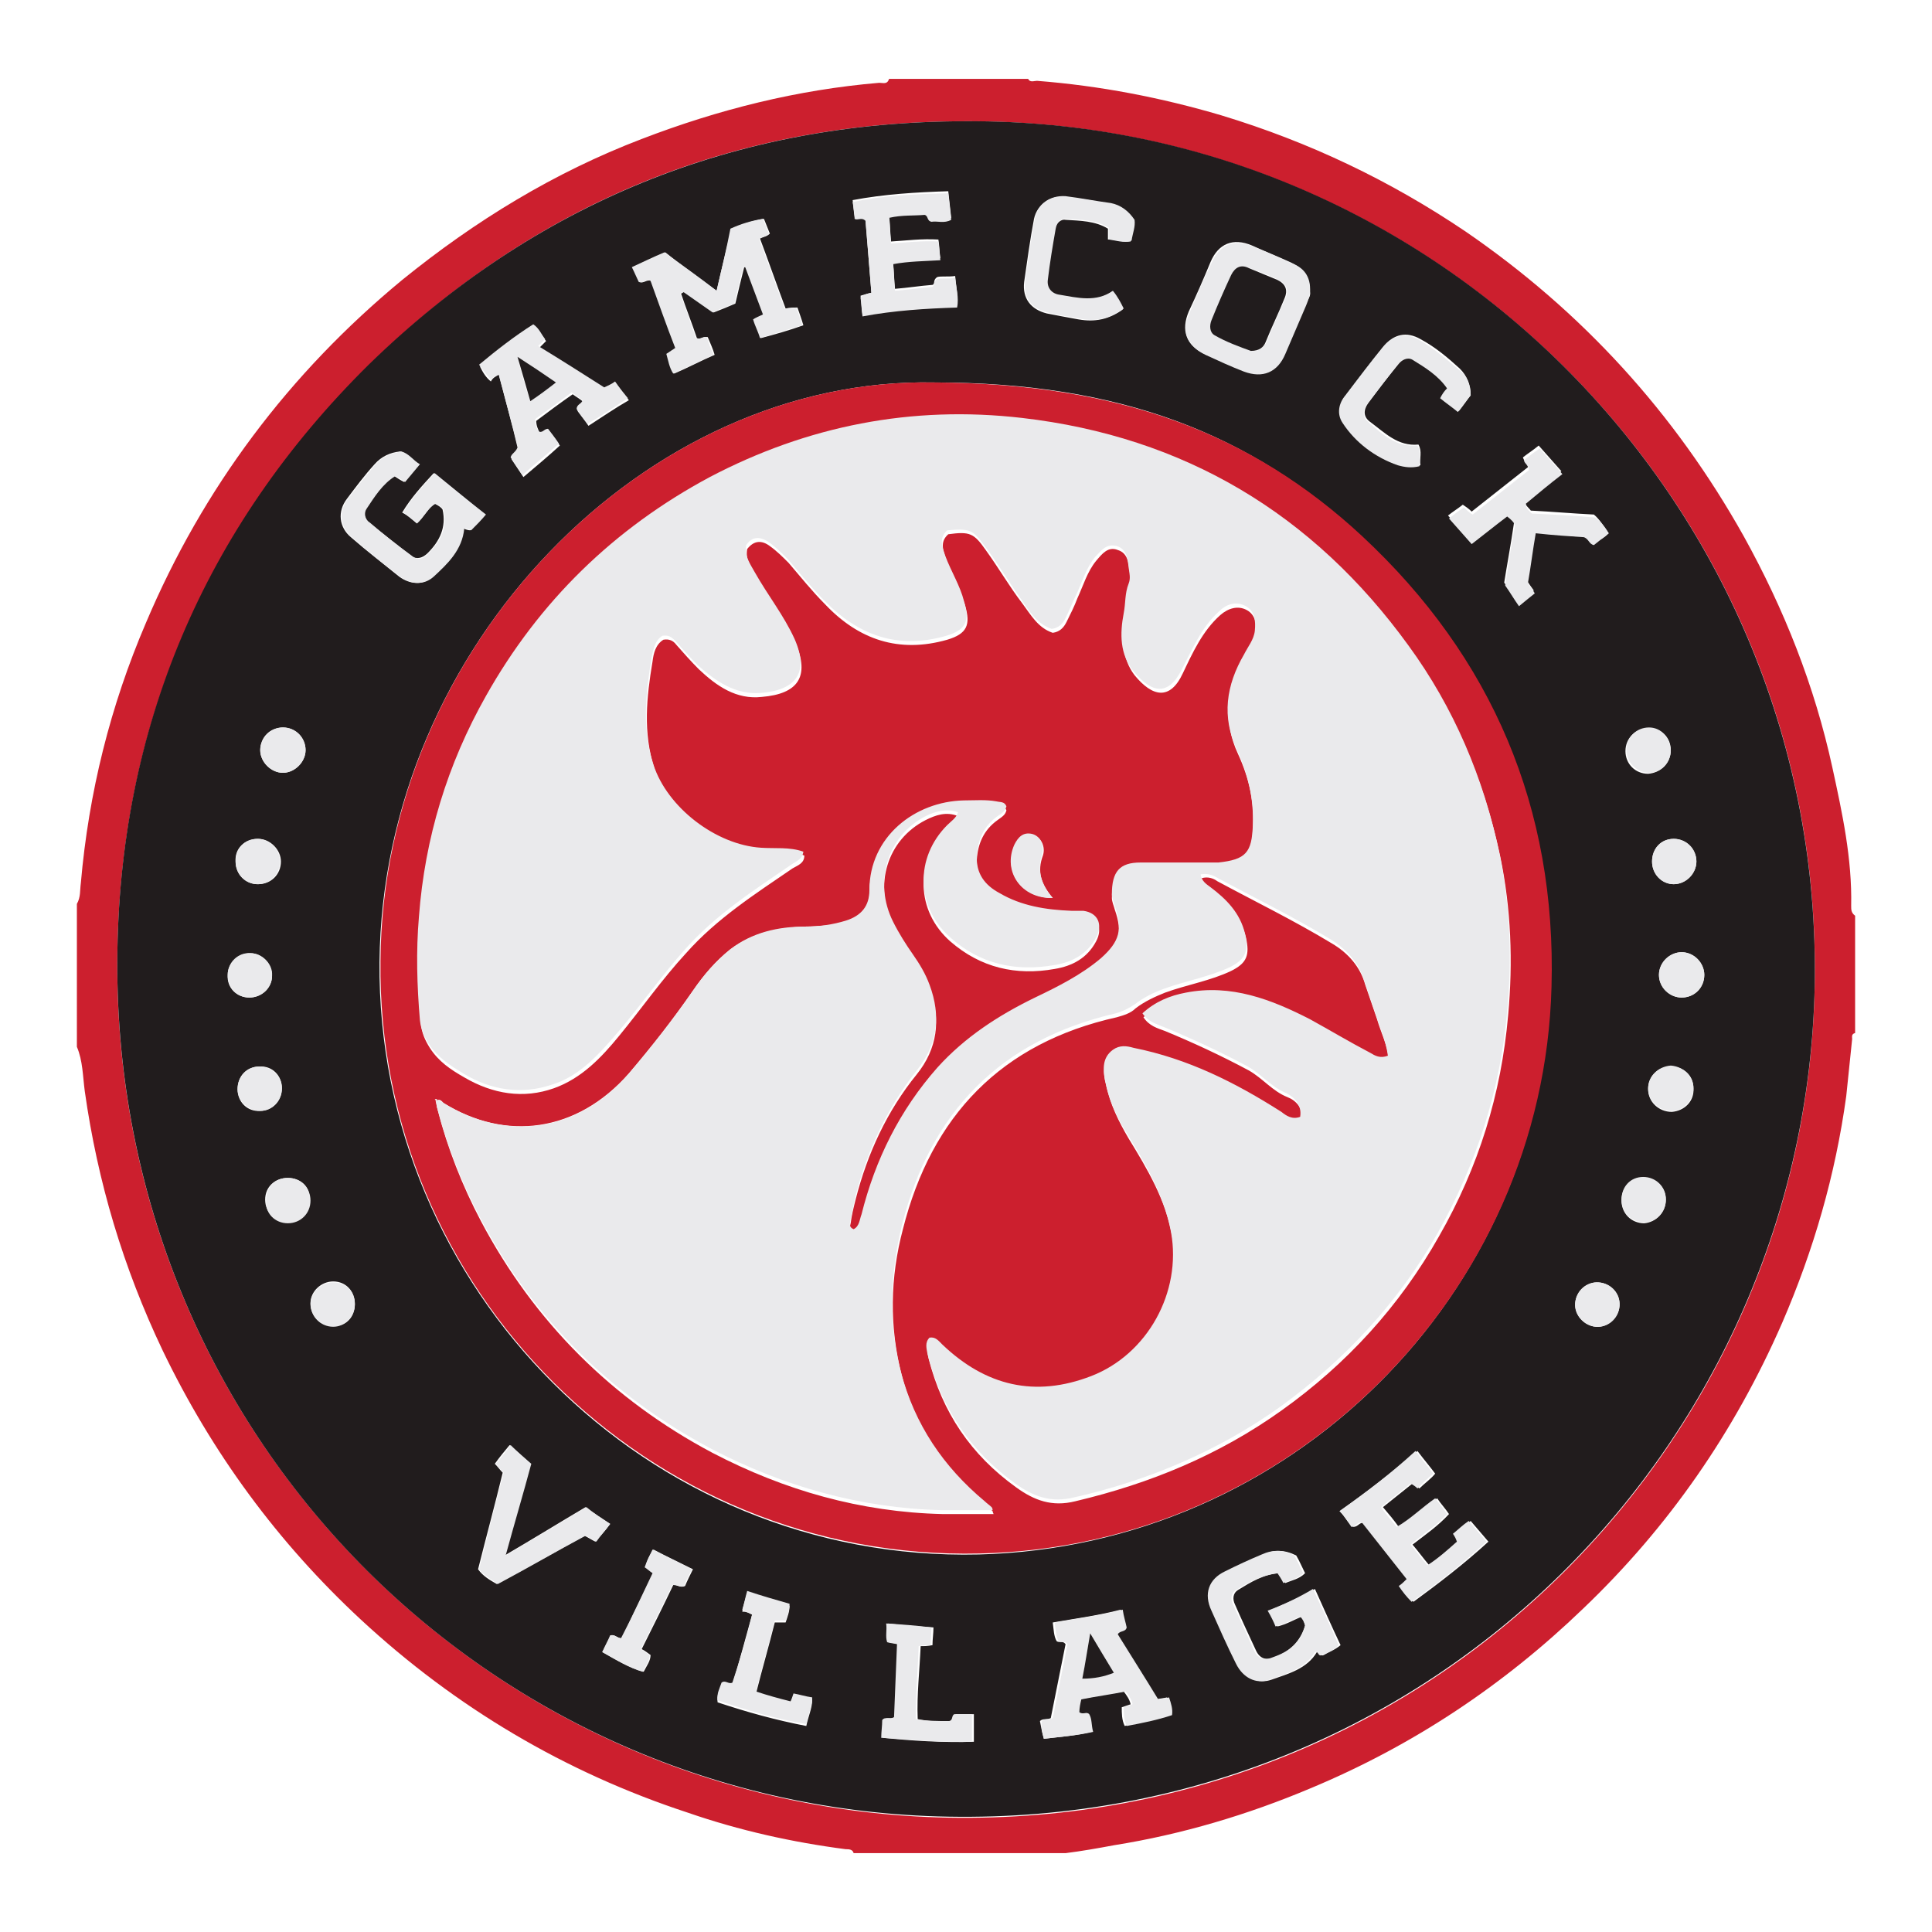
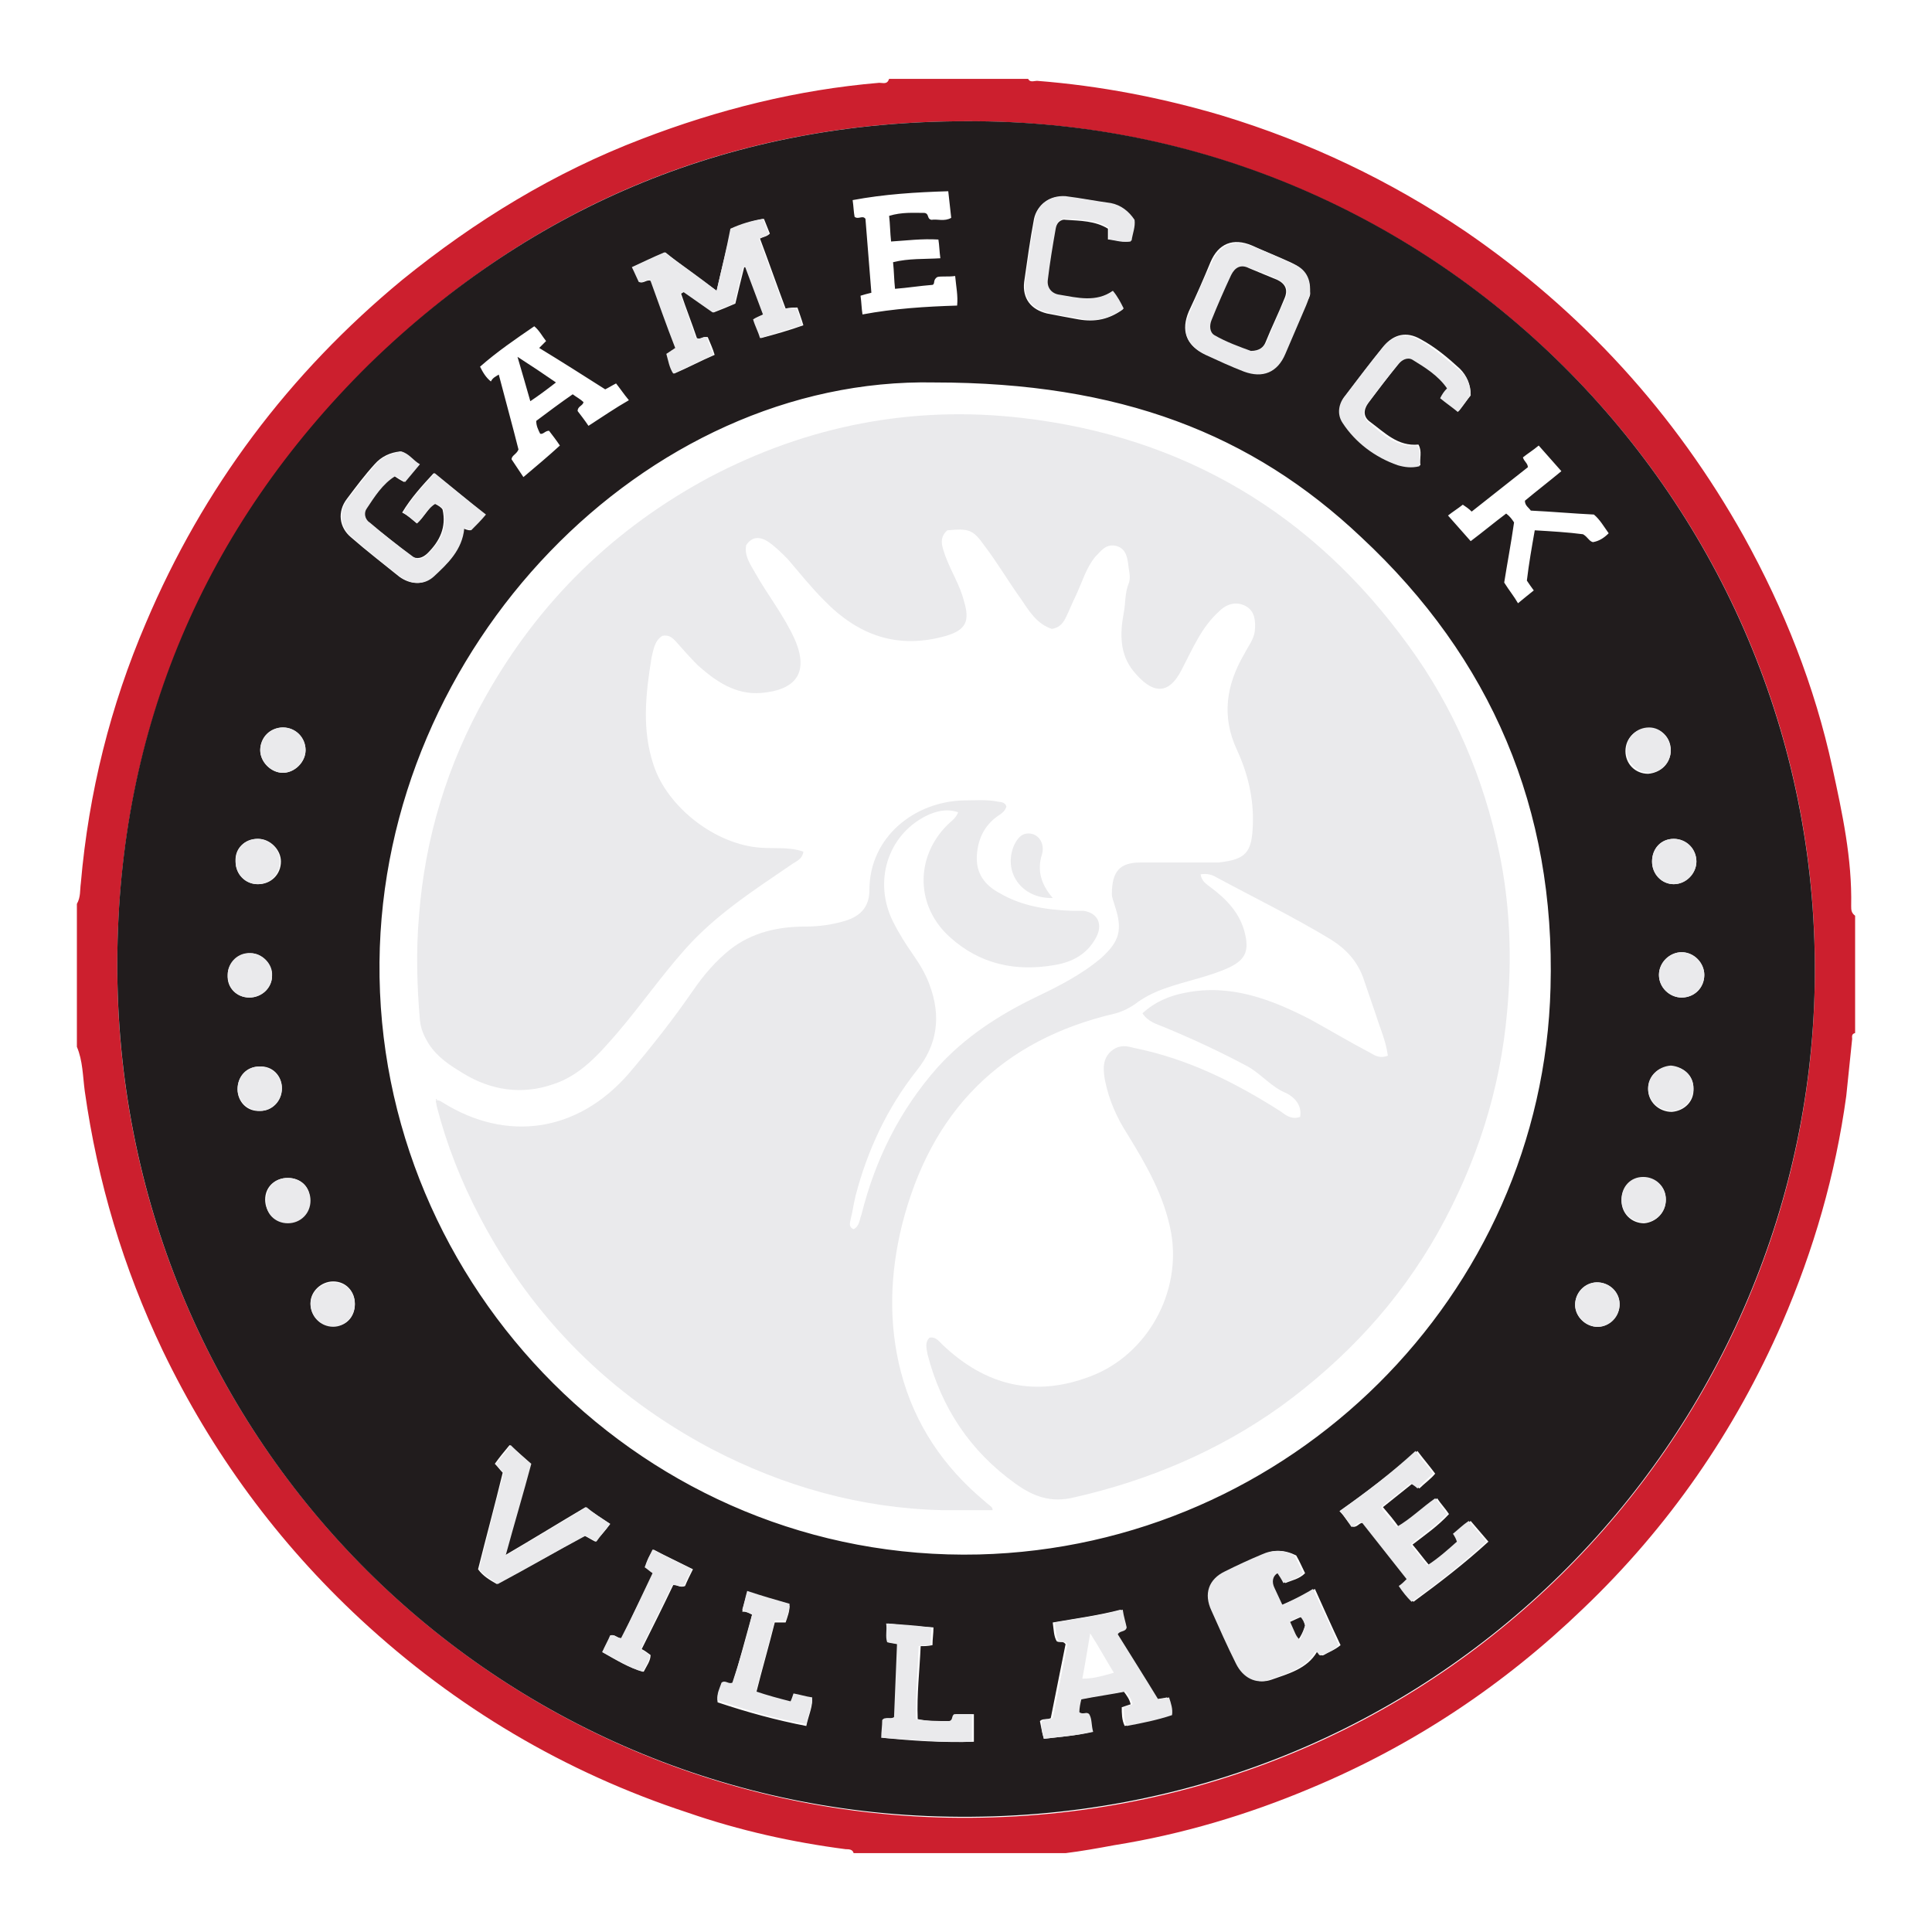
<svg xmlns="http://www.w3.org/2000/svg" version="1.1" id="Layer_1" x="0px" y="0px" viewBox="0 0 196 196" style="enable-background:new 0 0 196 196;" xml:space="preserve">
  <style type="text/css"> .st0{fill:#12284C;} .st1{fill:#FFFFFF;} .st2{fill:#6D9AC1;} .st3{fill:#393939;stroke:#42B6A5;stroke-width:3;stroke-miterlimit:10;} .st4{fill:#5E4E5D;} .st5{fill:#22333B;} .st6{fill:#5DB8B4;} .st7{fill:#A10C11;} .st8{fill:#4C6663;} .st9{fill:#3E4955;} .st10{fill:#C7472E;} .st11{fill:#80181A;} .st12{fill:#0D8387;} .st13{fill:#242D30;} .st14{fill:#2F3D4C;} .st15{fill:#678B93;} .st16{fill:#9E1E24;} .st17{fill:#1E325C;} .st18{fill:#323641;} .st19{fill:#5B707C;} .st20{fill:#242364;} .st21{fill:#85914D;} .st22{fill:#DDE3DF;} .st23{fill:#366D71;} .st24{fill:#1D1621;} .st25{fill:#424C42;} .st26{fill:#56A0D3;} .st27{fill:#181E28;} .st28{fill:#14495A;} .st29{fill:#2B2B2B;} .st30{fill:#E4E2DD;} .st31{fill:#595A29;} .st32{fill:#C1242C;} .st33{fill:#201D1D;} .st34{fill:#1D202A;} .st35{fill:#73151F;} .st36{fill:#523490;} .st37{fill:#859F94;} .st38{fill:#283F57;} .st39{fill:#0A2240;} .st40{fill:#29ABE2;} .st41{fill:#DDCFB1;} .st42{fill:#B28256;} .st43{fill:#52C6BE;} .st44{fill:#4E635F;} .st45{fill:#87494E;} .st46{fill:#00467F;} .st47{fill:#231F20;} .st48{fill:#A3A510;} .st49{fill:#5F6B74;} .st50{fill:#F4A71F;} .st51{fill:#3B5163;} .st52{clip-path:url(#SVGID_00000060711407050031999480000017970108016276235444_);fill:#F4A71F;} .st53{fill:#808080;} .st54{fill:#80B441;} .st55{fill:#6D9AC0;} .st56{fill:#F8F6E8;} .st57{fill:#B6B3AB;} .st58{fill:#123B1C;} .st59{fill:#095754;} .st60{fill:none;} .st61{fill:#F3E8D5;} .st62{fill:#262D2D;} .st63{fill:#585C67;} .st64{fill:#87CED8;} .st65{fill:#892522;} .st66{fill:#901410;} .st67{fill:#7AADD3;} .st68{fill:#42B6A5;} .st69{fill:#394B42;} .st70{fill:#9D5B51;} .st71{fill:#76746F;} .st72{fill:#EC7C20;} .st73{fill:#80BC00;} .st74{fill:#871C22;} .st75{fill:#DCEEE1;} .st76{fill:#699A96;} .st77{fill:#164044;} .st78{fill:#251E20;} .st79{fill:#829E3D;} .st80{fill:#5EC1B1;} .st81{fill:#442462;} .st82{fill:#393939;} .st83{fill:#1A928D;} .st84{fill:#E0C628;} .st85{clip-path:url(#SVGID_00000131350524438688245540000017733407443954077831_);fill:#F4A71F;} .st86{fill:#D41E2E;} .st87{fill:#AD1F46;} .st88{fill:#1F8782;} .st89{fill:#CC1F2E;} .st90{fill:#211C1D;} .st91{fill:#EAEAEC;} .st92{fill:#739538;} .st93{fill:#1B151E;} .st94{fill-rule:evenodd;clip-rule:evenodd;fill:#FFFFFF;} .st95{fill:none;stroke:#FFFFFF;stroke-width:0.417;stroke-linecap:round;stroke-linejoin:round;stroke-miterlimit:10;} .st96{fill-rule:evenodd;clip-rule:evenodd;fill:#4D4946;} .st97{fill:#4D4946;} .st98{fill:none;stroke:#FFFFFF;stroke-width:1.667;stroke-miterlimit:10;} .st99{fill:none;stroke:#FFFFFF;stroke-width:1.667;stroke-linecap:round;stroke-linejoin:round;stroke-miterlimit:10;} .st100{fill:none;stroke:#FFFFFF;stroke-width:3.333;stroke-linecap:round;stroke-linejoin:round;stroke-miterlimit:10;} .st101{fill:#030303;} .st102{fill:#EFEFF0;} .st103{fill:#E42229;} .st104{fill:#242121;} .st105{fill:#FEFFFF;} .st106{fill:#EB9F37;} .st107{fill:#E9CA00;} .st108{fill:#EBEBEC;} .st109{fill:#242021;} </style>
  <g id="Gamecock_Village_00000045597810468184107130000006876957204028150432_">
    <g>
      <g>
        <path class="st89" d="M98,12.3c-23.6,0-44,8.4-60.6,24.8C20.7,53.7,12,74.1,11.9,97.6c-0.2,47.9,37.8,85.9,84.3,86.8 c49.4,0.9,87-38.4,87.9-84.3C185.1,51.6,145.9,12.1,98,12.3 M90.2,8h14.1c0.2,0.4,0.6,0.2,0.9,0.2c6.4,0.5,12.6,1.7,18.7,3.5 c8.9,2.7,17.1,6.6,24.8,11.8c11.8,8.1,21.2,18.4,28.2,30.9c4.1,7.4,7.2,15.2,9,23.5c1,4.6,2,9.2,1.9,14c0,0.4,0,0.7,0.4,1v11.9 c-0.4,0.1-0.3,0.4-0.3,0.6c-0.2,1.9-0.4,3.9-0.6,5.8c-1.1,8-3.3,15.6-6.5,23c-4.8,11-11.5,20.7-20.2,29 c-8.1,7.8-17.3,13.9-27.6,18.2c-6.4,2.7-13.1,4.7-20,5.8c-1.6,0.3-3.3,0.6-4.9,0.8H86.6c-0.1-0.4-0.5-0.4-0.8-0.4 c-5.4-0.7-10.8-1.9-16-3.7c-12.5-4.1-23.6-10.7-33.2-19.6c-8.4-7.8-15.1-16.9-20.1-27.3c-4-8.4-6.6-17.1-7.9-26.3 c-0.2-1.5-0.2-3.1-0.8-4.5V91.7c0.4-0.7,0.3-1.4,0.4-2.1c0.8-9.2,3-18,6.6-26.4c5.8-13.7,14.5-25.3,26-34.8 c7.4-6,15.4-10.9,24.3-14.3c7.8-3,15.8-5,24.1-5.7C89.6,8.4,90,8.6,90.2,8" />
        <path class="st90" d="M25.3,101.2c1.3,0,2.3-1,2.3-2.2c0-1.2-1-2.3-2.2-2.3c-1.2,0-2.3,1-2.3,2.2C23,100.2,24,101.2,25.3,101.2 M28.6,110.4c0-1.3-1-2.3-2.3-2.2c-1.3,0-2.2,1-2.2,2.3c0,1.3,1,2.3,2.3,2.2C27.6,112.7,28.6,111.7,28.6,110.4 M169.5,76.1 c0-1.3-1-2.3-2.3-2.2c-1.3,0-2.3,1-2.3,2.3c0,1.3,1,2.3,2.3,2.3C168.5,78.4,169.5,77.4,169.5,76.1 M169,121.7 c0-1.3-1-2.2-2.3-2.2c-1.3,0-2.2,1-2.2,2.3c0,1.3,1,2.3,2.3,2.3C168,124,169,123,169,121.7 M29.2,119.5c-1.3,0-2.3,0.9-2.3,2.2 c0,1.3,1,2.3,2.2,2.3c1.3,0,2.3-1,2.3-2.3C31.5,120.4,30.5,119.5,29.2,119.5 M167.6,87.4c0,1.3,1,2.3,2.2,2.3 c1.2,0,2.3-1.1,2.3-2.3c0-1.2-1-2.3-2.3-2.3C168.5,85.1,167.6,86.1,167.6,87.4 M23.9,87.4c0,1.3,1,2.3,2.3,2.3 c1.3,0,2.3-1,2.3-2.3c0-1.2-1.1-2.3-2.3-2.3C24.8,85.1,23.8,86.1,23.9,87.4 M159.8,132.2c-0.1,1.2,0.9,2.3,2.1,2.4 c1.2,0.1,2.3-0.9,2.4-2.1c0.1-1.3-0.9-2.3-2.1-2.4C161,130,159.9,130.9,159.8,132.2 M36,132.3c0-1.3-0.9-2.3-2.2-2.3 c-1.2,0-2.3,1-2.3,2.2c0,1.3,1,2.4,2.3,2.3C35.1,134.6,36,133.6,36,132.3 M170.6,101.2c1.3,0,2.3-1,2.3-2.3c0-1.2-1-2.3-2.3-2.3 c-1.2,0-2.3,1-2.3,2.3C168.3,100.2,169.4,101.2,170.6,101.2 M171.8,110.4c0-1.3-1-2.2-2.3-2.2c-1.3,0-2.3,1-2.3,2.3 c0,1.3,1.1,2.3,2.4,2.3C170.9,112.7,171.9,111.7,171.8,110.4 M28.7,78.4c1.2,0,2.3-1.1,2.3-2.3c0-1.2-1-2.3-2.3-2.3 c-1.3,0-2.3,1-2.3,2.3C26.4,77.3,27.5,78.4,28.7,78.4 M61.1,167.6c1.4,0.8,2.7,1.6,4.2,2c0.3-0.6,0.7-1.1,0.7-1.7 c-0.3-0.2-0.5-0.4-0.9-0.6c1.1-2.2,2.2-4.4,3.2-6.5c0.5,0,0.7,0.3,1.2,0.1c0.2-0.5,0.5-1.1,0.8-1.7c-1.4-0.7-2.7-1.3-4-2 c-0.4,0.6-0.7,1.1-0.8,1.8c0.3,0.2,0.6,0.4,0.8,0.6c-1.1,2.2-2.2,4.4-3.2,6.6c-0.5,0-0.7-0.4-1.1-0.3 C61.7,166.4,61.5,166.9,61.1,167.6 M98.8,176.7v-2.8H97c-0.3,0.1-0.1,0.5-0.5,0.7c-1.1,0-2.2,0.1-3.4-0.2c-0.1-2.5,0.2-5,0.3-7.4 c0.4,0,0.7,0,1.2-0.1c0-0.6,0.1-1.2,0.1-1.8c-1.6-0.1-3.1-0.2-4.6-0.4c0.1,0.7-0.1,1.3,0.1,1.9c0.3,0.1,0.6,0.1,1,0.2 c-0.1,2.5-0.2,5-0.3,7.4c-0.5,0.3-0.9-0.1-1.2,0.3c0,0.6-0.1,1.2-0.1,1.8C92.5,176.6,95.6,176.8,98.8,176.7 M76.3,163.8 c-0.7,2.5-1.3,4.8-2,7.1c-0.5,0.2-0.7-0.3-1.1,0c-0.2,0.5-0.5,1.1-0.4,1.8c3,1,5.9,1.8,9,2.4c0.2-1,0.6-1.8,0.6-2.7 c-0.7-0.1-1.3-0.3-1.9-0.4c-0.1,0.3-0.2,0.5-0.3,0.8c-1.2-0.2-2.3-0.5-3.5-1c0.6-2.4,1.3-4.8,1.9-7.2h1.1 c0.2-0.6,0.4-1.1,0.4-1.7c-1.4-0.4-2.8-0.9-4.3-1.3c-0.2,0.7-0.4,1.3-0.5,1.9C75.7,163.5,76,163.6,76.3,163.8 M61.9,154.6 c-0.9-0.6-1.7-1.1-2.5-1.7c-2.7,1.6-5.3,3.2-8.2,4.9c0.9-3.3,1.7-6.3,2.6-9.3c-0.7-0.7-1.4-1.3-2.1-1.9c-0.5,0.6-1,1.2-1.5,1.9 c0.3,0.3,0.5,0.6,0.8,0.9c-0.8,3.3-1.7,6.6-2.5,9.8c0.5,0.7,1.2,1.1,1.9,1.5c3-1.6,6-3.3,8.9-4.9c0.4,0.2,0.7,0.4,1.1,0.6 C60.9,155.8,61.4,155.3,61.9,154.6 M112.5,24.3c0.8,0,1.4,0.3,2.2,0.2c0.1-0.7,0.4-1.4,0.3-2.1c-0.5-0.9-1.3-1.5-2.4-1.7 c-1.5-0.3-3.1-0.6-4.6-0.7c-1.5-0.2-2.8,0.8-3.1,2.2c-0.4,2.1-0.7,4.3-1,6.4c-0.2,1.7,0.7,2.8,2.3,3.2c1,0.2,2.1,0.4,3.2,0.6 c1.7,0.3,3.1,0,4.5-1c-0.3-0.6-0.6-1.2-1.1-1.8c-1.7,1.2-3.6,0.7-5.4,0.4c-0.8-0.1-1.3-0.7-1.2-1.5c0.2-1.7,0.5-3.5,0.8-5.2 c0.1-0.6,0.6-1.1,1.1-1c1.5,0.1,3,0.1,4.3,0.9V24.3z M149.2,40.1c0-1.1-0.4-2-1.1-2.7c-1.2-1.1-2.5-2.2-4-3 c-1.4-0.8-2.7-0.5-3.7,0.7c-1.3,1.6-2.6,3.3-3.8,4.9c-0.7,0.9-0.9,1.9-0.3,2.8c1.4,2.1,3.3,3.5,5.6,4.3c0.7,0.2,1.4,0.3,2.2,0.1 c-0.1-0.7,0.2-1.4-0.2-2.1c-2.1,0.2-3.4-1.2-4.9-2.3c-0.7-0.5-0.7-1.2-0.2-1.9c1-1.3,2-2.7,3.1-4c0.4-0.5,0.9-0.8,1.5-0.5 c1.3,0.8,2.6,1.6,3.5,2.9c-0.2,0.4-0.4,0.7-0.7,1c0.6,0.5,1.2,0.9,1.8,1.4C148.4,41.2,148.8,40.6,149.2,40.1 M163.2,54.1 c-0.5-0.7-0.9-1.4-1.5-1.9c-2.1-0.1-4.3-0.3-6.4-0.4c-0.2-0.3-0.6-0.5-0.6-1c1.2-1,2.5-2,3.7-3c-0.8-0.9-1.5-1.7-2.3-2.6 c-0.6,0.5-1.1,0.8-1.6,1.2c0.1,0.4,0.5,0.6,0.5,1c-1.9,1.5-3.8,3-5.7,4.5c-0.3-0.3-0.6-0.5-0.9-0.7c-0.5,0.4-1,0.7-1.5,1.1 c0.8,0.9,1.5,1.7,2.3,2.6c1.2-0.9,2.4-1.9,3.6-2.8c0.4,0.3,0.6,0.6,0.8,0.9c-0.3,2.1-0.7,4.2-1,6.1c0.5,0.8,1,1.4,1.4,2.1 c0.6-0.5,1.1-0.9,1.6-1.3c-0.3-0.4-0.5-0.7-0.7-1c0.2-1.7,0.5-3.4,0.8-5.1c1.7,0.1,3.4,0.2,4.9,0.4c0.5,0.3,0.6,0.7,1,0.8 C162.2,54.9,162.7,54.6,163.2,54.1 M88.4,29.7c-0.4,0.1-0.8,0.2-1.1,0.3c0.1,0.7,0.1,1.3,0.2,1.9c3.2-0.6,6.4-0.8,9.6-0.9 c0.1-1-0.1-1.9-0.2-3c-0.7,0.1-1.4,0-1.8,0.1c-0.5,0.3-0.2,0.7-0.5,0.8c-1.3,0.1-2.5,0.3-3.8,0.4c-0.1-0.9-0.1-1.8-0.2-2.7 c1.6-0.4,3.2-0.3,4.8-0.4c-0.1-0.7-0.1-1.3-0.2-1.9c-1.7-0.1-3.2,0.1-4.8,0.2c-0.1-0.9-0.1-1.8-0.2-2.6c1.3-0.4,2.5-0.3,3.6-0.3 c0.5,0.1,0.2,0.6,0.7,0.7c0.6-0.1,1.3,0.2,2-0.2c-0.1-0.9-0.2-1.8-0.3-2.7c-3.3,0.1-6.5,0.3-9.7,0.9c0.1,0.7,0.1,1.2,0.2,1.7 c0.4,0.3,0.8-0.2,1.1,0.2C88,24.7,88.2,27.2,88.4,29.7 M135.9,153.3c0.6,0.6,0.8,1.2,1.4,1.6c0.5,0,0.6-0.5,1.1-0.4 c1.5,1.9,3,3.7,4.5,5.7c-0.3,0.3-0.6,0.5-0.8,0.7c0.4,0.7,0.8,1.1,1.3,1.6c2.6-1.9,5.2-3.9,7.6-6.1c-0.6-0.7-1.2-1.4-1.8-2.1 c-0.6,0.5-1.1,0.9-1.6,1.3c0.1,0.3,0.2,0.6,0.4,0.8c-1,0.9-1.9,1.7-3,2.4c-0.6-0.7-1.1-1.4-1.7-2.1c1.3-1,2.6-1.9,3.7-3.1 c-0.4-0.6-0.8-1-1.2-1.6c-1.3,0.9-2.4,2.1-3.9,2.9c-0.5-0.7-1-1.3-1.6-2c1-0.8,2-1.6,3-2.4c0.2,0.2,0.4,0.3,0.7,0.5 c0.5-0.5,1.1-0.9,1.6-1.5c-0.6-0.8-1.2-1.5-1.8-2.3C141.2,149.4,138.6,151.4,135.9,153.3 M132.9,29.6c0-1.5-0.7-2.4-2-3 c-1.3-0.6-2.6-1.1-3.9-1.7c-1.9-0.8-3.4-0.2-4.2,1.7c-0.7,1.7-1.4,3.3-2.2,5c-0.8,1.9-0.3,3.4,1.6,4.3c1.3,0.6,2.6,1.1,3.9,1.7 c1.9,0.7,3.4,0.1,4.2-1.8c0.7-1.6,1.4-3.3,2.1-4.9C132.7,30.4,133,30,132.9,29.6 M132.4,164.9c-0.5,1.7-1.6,2.6-3,3.2 c-0.9,0.4-1.6,0.2-2-0.7c-0.7-1.5-1.4-3-2.1-4.6c-0.3-0.6-0.2-1.2,0.3-1.5c1.3-0.8,2.6-1.6,4.2-1.7c0.2,0.4,0.4,0.7,0.6,1 c0.7-0.3,1.4-0.4,2-1c-0.3-0.6-0.6-1.3-0.9-1.8c-1.2-0.6-2.3-0.6-3.3-0.1c-1.3,0.6-2.5,1.1-3.7,1.7c-1.6,0.9-2.1,2.3-1.4,4 c0.8,1.8,1.6,3.6,2.5,5.4c0.7,1.4,2,2.1,3.4,1.6c1.7-0.6,3.6-1.1,4.6-2.8c0.4-0.1,0.3,0.5,0.7,0.3c0.5-0.3,1.1-0.5,1.7-1 c-0.9-1.9-1.7-3.7-2.6-5.7c-1.5,0.9-3.1,1.5-4.6,2.2c0.3,0.6,0.5,1.1,0.8,1.6c0.9-0.2,1.7-0.7,2.5-1 C132.3,164.3,132.3,164.6,132.4,164.9 M42.3,53.1c0.7-0.6,1.1-1.5,1.8-2c0.4,0.2,0.7,0.4,0.8,0.6c0.4,1.8-0.3,3.2-1.5,4.4 c-0.5,0.5-1.1,0.7-1.7,0.3c-1.4-1.1-2.9-2.3-4.3-3.4c-0.4-0.4-0.6-1-0.3-1.4c0.8-1.2,1.6-2.5,2.9-3.3c0.3,0.2,0.6,0.4,1,0.6 c0.5-0.6,0.9-1.2,1.5-1.8c-0.7-0.4-1.1-1.1-1.9-1.3c-1,0.1-1.9,0.5-2.6,1.3c-1,1.1-1.9,2.3-2.8,3.5c-1,1.3-0.8,2.9,0.4,3.9 c1.6,1.4,3.3,2.7,4.9,4c1.1,0.8,2.4,0.9,3.4,0c1.5-1.3,2.9-2.7,3.1-4.9c0.2,0.1,0.5,0.2,0.7,0.2c0.5-0.5,1-1.1,1.5-1.6 c-1.7-1.4-3.4-2.8-5.2-4.2c-1.2,1.3-2.3,2.5-3.2,4C41.4,52.3,41.8,52.7,42.3,53.1 M105.9,176.4c1.6-0.2,3.2-0.3,4.8-0.7 c-0.2-0.7-0.1-1.3-0.4-1.8c-0.3-0.2-0.7,0.2-1-0.2c0.1-0.4,0.2-0.9,0.2-1.3c1.5-0.3,3-0.6,4.5-0.8c0.3,0.4,0.6,0.8,0.7,1.3 c-0.3,0.1-0.6,0.2-0.9,0.3c0,0.6,0,1.3,0.3,1.9c1.6-0.4,3.1-0.6,4.6-1.1c0.1-0.7-0.1-1.2-0.3-1.8c-0.4,0.1-0.7,0.1-1.1,0.2 c-1.4-2.2-2.8-4.4-4.1-6.6c0.2-0.5,0.7-0.2,0.9-0.7c-0.1-0.5-0.2-1.1-0.4-1.8c-2.3,0.6-4.6,0.9-6.9,1.3c0.1,0.7,0.1,1.4,0.4,1.9 c0.3,0.2,0.6-0.1,0.9,0.3c-0.5,2.5-1,5-1.5,7.5c-0.4,0.2-0.8,0-1.1,0.3C105.6,175.1,105.7,175.7,105.9,176.4 M50.6,38 c0.7,2.7,1.4,5.2,2,7.6c-0.2,0.5-0.7,0.6-0.7,1c0.4,0.6,0.8,1.2,1.2,1.8c1.3-1.1,2.5-2.1,3.7-3.2c-0.4-0.6-0.8-1.1-1.1-1.5 c-0.4,0-0.6,0.4-0.9,0.3c-0.2-0.4-0.4-0.8-0.4-1.3c1.2-0.9,2.4-1.8,3.7-2.7c0.4,0.3,0.8,0.5,1.1,0.8c-0.1,0.4-0.6,0.4-0.6,0.9 c0.3,0.4,0.7,0.9,1.1,1.5c1.4-0.9,2.7-1.8,4.1-2.6c-0.5-0.6-0.9-1.2-1.3-1.7c-0.4,0.2-0.7,0.4-1.1,0.6c-2.2-1.4-4.4-2.8-6.7-4.2 c0.3-0.3,0.5-0.5,0.7-0.7c-0.4-0.5-0.7-1.1-1.2-1.5c-1.9,1.3-3.8,2.6-5.5,4.1c0.3,0.6,0.6,1.1,1.1,1.5C50,38.3,50.3,38.2,50.6,38 M72.7,29.5c-1.9-1.4-3.6-2.6-5.2-3.9c-1.1,0.5-2.2,1-3.3,1.5c0.3,0.6,0.5,1.1,0.7,1.5c0.4,0.2,0.7-0.3,1.2-0.1 c0.8,2.2,1.7,4.5,2.5,6.8c-0.3,0.2-0.6,0.4-0.9,0.6c0.2,0.7,0.3,1.4,0.7,2c1.4-0.6,2.7-1.3,4.1-1.9c-0.2-0.7-0.5-1.3-0.7-1.8 c-0.5-0.1-0.7,0.3-1.1,0.1c-0.5-1.5-1.1-3-1.6-4.5c0.1-0.1,0.2-0.1,0.3-0.2c1,0.7,2,1.4,3,2.1c0.8-0.3,1.5-0.6,2.2-0.9 c0.3-1.3,0.6-2.5,0.9-3.7c0.1,0,0.2,0,0.2,0c0.6,1.6,1.2,3.2,1.8,4.8c-0.4,0.2-0.7,0.3-1,0.5c0.2,0.6,0.4,1.2,0.7,1.9 c1.5-0.4,2.9-0.8,4.3-1.3c-0.2-0.7-0.4-1.2-0.6-1.8c-0.4,0-0.8,0-1.2,0.1c-0.9-2.4-1.7-4.7-2.6-7.1c0.4-0.2,0.7-0.2,1-0.5 c-0.2-0.5-0.4-1-0.6-1.5c-1.2,0.2-2.3,0.6-3.3,1C73.7,25.3,73.2,27.3,72.7,29.5 M94.8,38.8c-29.3-0.6-56,26.8-56.3,58.8 c-0.3,33,27,60.9,60.8,60.1c31.6-0.8,57.2-26.3,58-57.5c0.5-18.1-6-33.4-19.2-45.7C127,44,113.6,38.8,94.8,38.8 M98,12.3 c47.9-0.3,87,39.3,86.1,87.7c-0.9,45.9-38.5,85.2-87.9,84.3c-46.6-0.8-84.5-38.8-84.3-86.8c0.1-23.5,8.8-44,25.5-60.5 C54.1,20.7,74.5,12.3,98,12.3" />
-         <path class="st89" d="M106.8,91.1c-1.2-1.4-1.6-2.7-1-4.3c0.3-0.9-0.2-1.9-1-2.1c-0.9-0.2-1.5,0.3-1.8,1.1 C101.7,88.3,103.6,91.1,106.8,91.1 M44.2,111.7c0.2-0.2,0.1-0.2-0.1-0.2C44.2,111.6,44.2,111.6,44.2,111.7 c0.1,0.3,0.1,0.6,0.2,0.9c1,3.9,2.5,7.7,4.4,11.3c5.4,10.2,13.3,18.1,23.5,23.5c7.3,3.8,15,6,23.3,6.2c1.7,0,3.4,0,5.2,0 c-0.1-0.2-0.1-0.3-0.1-0.3c-0.2-0.2-0.5-0.4-0.7-0.6c-4.2-3.5-7.1-7.8-8.5-13.1c-1.3-5-1.2-10,0.1-14.9 c2.9-11.5,10-18.9,21.7-21.5c0.7-0.2,1.4-0.4,1.9-0.9c0.9-0.7,2-1.2,3-1.6c2.2-0.8,4.6-1.2,6.7-2.2c1.6-0.8,1.9-1.6,1.5-3.4 c-0.5-2.1-1.9-3.4-3.5-4.7c-0.4-0.3-0.9-0.6-1-1.3c0.6-0.2,1.2,0,1.6,0.3c3.9,2.1,7.8,4,11.6,6.3c1.7,1,2.9,2.4,3.4,4.2 c0.4,1.2,0.8,2.3,1.2,3.5c0.4,1.4,1.1,2.7,1.2,4.1c-0.7,0.3-1.3,0-1.8-0.3c-2-1.1-4-2.3-6.1-3.4c-4-2.1-8.1-3.6-12.6-2.7 c-1.6,0.3-3.1,1-4.4,2.1c0.6,0.9,1.4,1.1,2.2,1.4c2.9,1.2,5.7,2.5,8.5,4c1.4,0.8,2.4,2.1,3.9,2.7c0.8,0.3,1.7,1.1,1.4,2.4 c-0.8,0.3-1.3-0.1-1.9-0.5c-4.6-3-9.5-5.4-15-6.5c-0.8-0.1-1.5-0.2-2.1,0.2c-1.2,0.8-1.1,2-0.8,3.1c0.4,2,1.3,3.8,2.3,5.5 c1.9,3.1,3.8,6.3,4.4,9.9c1.1,6.1-2.4,12.4-8.1,14.6c-5.7,2.2-10.7,1-15.1-3.2c-0.4-0.3-0.7-0.8-1.3-0.7 c-0.4,0.5-0.3,1.2-0.2,1.7c1.4,5.5,4.3,9.8,8.9,13.1c1.8,1.3,3.6,2,6,1.4c7.6-1.8,14.6-4.7,20.9-9.2c6.6-4.7,12-10.6,16-17.7 c4-7,6.3-14.4,7-22.4c0.5-5.4,0.3-10.8-0.8-16.1c-1.6-7.6-4.6-14.7-9.2-21c-9.7-13.4-22.8-21.2-39.2-23.1 c-11.1-1.3-21.7,0.8-31.7,6c-9.7,5.1-17.3,12.6-22.7,22.2c-3.9,7-6.2,14.4-6.8,22.4c-0.3,3.5-0.2,7,0.1,10.5 c0.1,0.9,0.4,1.6,0.9,2.4c0.9,1.4,2.1,2.2,3.5,3c2.9,1.7,6,2.2,9.1,1.1c2.8-1,4.8-3.1,6.6-5.3c2.3-2.8,4.4-5.8,6.8-8.4 c3.1-3.5,7-6,10.8-8.6c0.5-0.3,1.2-0.5,1.2-1.3c-1.4-0.6-2.9-0.4-4.3-0.4c-4.6-0.2-9.5-4.1-10.9-8.4c-1.2-3.7-0.8-7.3-0.2-10.9 c0.1-0.8,0.3-1.7,1.1-2.2c0.6-0.1,1,0.1,1.3,0.5c0.7,0.8,1.5,1.7,2.3,2.5c1.8,1.7,3.8,3.1,6.4,2.8c3.6-0.3,4.9-2,3.4-5.5 c-1.1-2.4-2.7-4.5-4-6.7c-0.5-0.9-1.1-1.7-0.9-2.8c0.7-0.9,1.5-0.9,2.3-0.3c0.7,0.5,1.3,1.1,1.9,1.7c1.2,1.4,2.4,2.9,3.7,4.2 c3.4,3.6,7.5,5,12.4,3.6c2-0.6,2.4-1.5,1.8-3.5c-0.5-1.6-1.4-3.1-1.9-4.6c-0.3-0.9-0.7-1.8,0.2-2.6c2.2-0.3,2.6-0.1,3.8,1.6 c1.3,1.8,2.4,3.7,3.7,5.4c0.9,1.2,1.6,2.5,3.1,3c0.7-0.1,1.1-0.5,1.4-1.1c0.4-0.8,0.8-1.6,1.1-2.4c0.6-1.3,1-2.7,1.9-3.8 c0.6-0.7,1.2-1.5,2.2-1.1c1,0.3,1.1,1.3,1.2,2.2c0.1,0.5,0.1,1.1,0,1.6c-0.4,1-0.3,2-0.5,3c-0.3,2.1-0.3,4.2,1,5.9 c1.8,2.2,3.6,2.6,4.9-0.2c1-2.1,2-4.3,3.8-5.9c0.8-0.7,1.8-1,2.7-0.5c0.9,0.5,1,1.5,0.9,2.5c-0.1,0.9-0.7,1.6-1.1,2.4 c-1.7,3.1-2.3,6.3-0.7,9.7c1.1,2.4,1.7,4.9,1.5,7.6c-0.1,2.8-0.7,3.5-3.5,3.8c-0.4,0-0.7,0-1.1,0c-2.3,0-4.6,0-6.8,0 c-2,0-2.9,0.9-2.9,3.2c0,0.4,0.2,0.8,0.3,1.2c0.8,2.3,0.5,3.6-1.4,5.3c-2,1.8-4.3,2.9-6.7,4c-3.7,1.8-7.2,4-9.9,7.1 c-3.8,4.3-6.3,9.4-7.7,14.9c-0.1,0.5-0.1,1.2-0.8,1.5c-0.5-0.2-0.4-0.6-0.3-1c0.1-0.8,0.3-1.6,0.5-2.4c1.2-4.7,3.2-9,6.2-12.7 c2.1-2.6,2.5-5.6,1.3-8.7c-0.4-1.1-1-2.2-1.7-3.1c-0.8-1-1.5-2.2-2-3.3c-2-4.1-0.6-8.7,3.3-10.7c1-0.5,2.1-0.9,3.3-0.4 c-0.2,0.6-0.8,0.9-1.1,1.3c-3.3,3.3-3.2,8.3,0.3,11.4c3.1,2.7,6.7,3.5,10.6,2.8c1.8-0.3,3.3-1.1,4.2-2.8c0.7-1.3,0.2-2.5-1.3-2.7 c-0.4-0.1-0.8,0-1.2,0c-2.5-0.1-5.1-0.4-7.3-1.8c-1.4-0.9-2.4-2.1-2.3-3.8c0.1-1.6,0.7-3,2.1-4c0.4-0.3,0.8-0.5,0.9-1 c-0.2-0.5-0.7-0.5-1-0.5c-1.1-0.2-2.2-0.1-3.3-0.1c-5.1,0.1-9.6,3.6-9.6,9.1c0,1.6-0.9,2.6-2.4,3.1C84.4,93.8,83,94,81.7,94 c-2.7,0.1-5.3,0.6-7.6,2.3c-1.5,1.2-2.7,2.6-3.8,4.2c-2,2.9-4.2,5.7-6.5,8.4c-5.3,6-12.5,6.9-18.8,3 C44.8,111.7,44.6,111.4,44.2,111.7 M94.8,38.8c18.8,0.1,32.2,5.2,43.4,15.6c13.2,12.3,19.7,27.6,19.2,45.7 c-0.8,31.2-26.5,56.8-58,57.5c-33.8,0.8-61.2-27-60.8-60.1C38.8,65.6,65.5,38.2,94.8,38.8" />
        <path class="st91" d="M72.7,29.5c0.5-2.2,1-4.2,1.4-6.3c1.1-0.5,2.1-0.8,3.3-1c0.2,0.5,0.4,1,0.6,1.5c-0.2,0.3-0.6,0.3-1,0.5 c0.9,2.4,1.7,4.7,2.6,7.1c0.4,0,0.8,0,1.2-0.1c0.2,0.6,0.4,1.2,0.6,1.8c-1.5,0.4-2.9,0.9-4.3,1.3c-0.2-0.7-0.5-1.2-0.7-1.9 c0.3-0.2,0.6-0.3,1-0.5c-0.6-1.6-1.2-3.2-1.8-4.8c-0.1,0-0.2,0-0.2,0c-0.3,1.2-0.6,2.4-0.9,3.7c-0.7,0.3-1.4,0.5-2.2,0.9 c-1-0.7-2-1.4-3-2.1c-0.1,0.1-0.2,0.1-0.3,0.2c0.6,1.5,1.1,3.1,1.6,4.5c0.4,0.2,0.7-0.2,1.1-0.1c0.2,0.6,0.4,1.2,0.7,1.8 c-1.4,0.6-2.7,1.3-4.1,1.9c-0.4-0.6-0.5-1.3-0.7-2c0.3-0.2,0.6-0.4,0.9-0.6c-0.9-2.3-1.7-4.6-2.5-6.8c-0.4-0.3-0.7,0.3-1.2,0.1 c-0.2-0.4-0.4-0.9-0.7-1.5c1.1-0.5,2.1-1,3.3-1.5C69.2,26.9,70.9,28.1,72.7,29.5" />
-         <path class="st91" d="M53.8,40.7c0.9-0.7,1.7-1.3,2.6-1.9c-1.3-0.9-2.5-1.6-3.9-2.6C52.9,37.9,53.3,39.3,53.8,40.7 M50.6,38 c-0.4,0.2-0.6,0.3-0.8,0.5C49.3,38,49,37.5,48.6,37c1.8-1.5,3.6-2.9,5.5-4.1c0.6,0.4,0.8,1,1.2,1.5c-0.2,0.2-0.4,0.4-0.7,0.7 c2.3,1.4,4.5,2.8,6.7,4.2c0.4-0.2,0.7-0.3,1.1-0.6c0.4,0.6,0.8,1.1,1.3,1.7c-1.4,0.9-2.7,1.8-4.1,2.6c-0.4-0.5-0.8-1-1.1-1.5 c0-0.5,0.5-0.5,0.6-0.9c-0.3-0.2-0.7-0.5-1.1-0.8c-1.2,0.9-2.4,1.8-3.7,2.7c0,0.5,0.1,1,0.4,1.3c0.4,0.1,0.5-0.3,0.9-0.3 c0.3,0.4,0.7,0.9,1.1,1.5c-1.2,1.1-2.5,2.1-3.7,3.2c-0.4-0.6-0.8-1.2-1.2-1.8c0.1-0.4,0.5-0.5,0.7-1C52,43.2,51.3,40.7,50.6,38" />
        <path class="st91" d="M109.8,170.3c1.2,0,2.1-0.3,3.2-0.6c-0.8-1.3-1.5-2.6-2.4-4C110.3,167.4,110.1,168.8,109.8,170.3 M105.9,176.4c-0.2-0.7-0.3-1.2-0.2-1.8c0.3-0.3,0.7-0.1,1.1-0.3c0.5-2.5,1-5,1.5-7.5c-0.3-0.4-0.6-0.1-0.9-0.3 c-0.3-0.5-0.3-1.2-0.4-1.9c2.3-0.4,4.6-0.7,6.9-1.3c0.1,0.7,0.3,1.3,0.4,1.8c-0.1,0.5-0.7,0.3-0.9,0.7c1.3,2.1,2.7,4.3,4.1,6.6 c0.4-0.1,0.8-0.1,1.1-0.2c0.2,0.6,0.4,1.2,0.3,1.8c-1.5,0.5-3,0.8-4.6,1.1c-0.3-0.7-0.3-1.3-0.3-1.9c0.3-0.1,0.6-0.2,0.9-0.3 c-0.1-0.5-0.4-0.9-0.7-1.3c-1.5,0.3-3,0.5-4.5,0.8c-0.1,0.4-0.2,0.9-0.2,1.3c0.4,0.3,0.7-0.1,1,0.2c0.3,0.5,0.2,1.1,0.4,1.8 C109.1,176.1,107.5,176.2,105.9,176.4" />
        <path class="st91" d="M42.3,53.1c-0.5-0.4-0.9-0.8-1.4-1.1c0.9-1.5,2-2.7,3.2-4c1.7,1.4,3.4,2.8,5.2,4.2c-0.5,0.6-1,1.1-1.5,1.6 c-0.2-0.1-0.5-0.2-0.7-0.2c-0.2,2.2-1.7,3.6-3.1,4.9c-1,0.9-2.3,0.8-3.4,0c-1.7-1.3-3.3-2.6-4.9-4c-1.2-1-1.4-2.6-0.4-3.9 c0.9-1.2,1.8-2.3,2.8-3.5c0.7-0.8,1.6-1.1,2.6-1.3c0.8,0.2,1.2,0.9,1.9,1.3c-0.5,0.6-1,1.2-1.5,1.8c-0.3-0.2-0.6-0.4-1-0.6 c-1.3,0.8-2.1,2.1-2.9,3.3c-0.3,0.4-0.2,1.1,0.3,1.4c1.4,1.2,2.8,2.3,4.3,3.4c0.6,0.5,1.2,0.3,1.7-0.3c1.2-1.2,1.9-2.5,1.5-4.4 c-0.1-0.2-0.4-0.4-0.8-0.6C43.4,51.5,43,52.4,42.3,53.1" />
-         <path class="st91" d="M132.4,164.9c-0.1-0.3-0.2-0.6-0.5-0.9c-0.8,0.3-1.6,0.8-2.5,1c-0.2-0.5-0.5-1.1-0.8-1.6 c1.6-0.6,3.1-1.3,4.6-2.2c0.9,1.9,1.8,3.8,2.6,5.7c-0.6,0.6-1.2,0.8-1.7,1c-0.4,0.2-0.3-0.4-0.7-0.3c-1,1.7-2.9,2.2-4.6,2.8 c-1.4,0.5-2.7-0.2-3.4-1.6c-0.9-1.8-1.7-3.6-2.5-5.4c-0.8-1.7-0.3-3.2,1.4-4c1.2-0.6,2.5-1.2,3.7-1.7c1.1-0.5,2.2-0.5,3.3,0.1 c0.3,0.5,0.6,1.2,0.9,1.8c-0.6,0.6-1.3,0.7-2,1c-0.2-0.4-0.4-0.7-0.6-1c-1.6,0.2-2.9,0.9-4.2,1.7c-0.5,0.3-0.6,0.9-0.3,1.5 c0.7,1.5,1.4,3,2.1,4.6c0.4,0.9,1.1,1.1,2,0.7C130.9,167.5,132,166.6,132.4,164.9" />
+         <path class="st91" d="M132.4,164.9c-0.1-0.3-0.2-0.6-0.5-0.9c-0.8,0.3-1.6,0.8-2.5,1c-0.2-0.5-0.5-1.1-0.8-1.6 c1.6-0.6,3.1-1.3,4.6-2.2c0.9,1.9,1.8,3.8,2.6,5.7c-0.6,0.6-1.2,0.8-1.7,1c-0.4,0.2-0.3-0.4-0.7-0.3c-1,1.7-2.9,2.2-4.6,2.8 c-1.4,0.5-2.7-0.2-3.4-1.6c-0.9-1.8-1.7-3.6-2.5-5.4c-0.8-1.7-0.3-3.2,1.4-4c1.2-0.6,2.5-1.2,3.7-1.7c1.1-0.5,2.2-0.5,3.3,0.1 c0.3,0.5,0.6,1.2,0.9,1.8c-0.6,0.6-1.3,0.7-2,1c-0.2-0.4-0.4-0.7-0.6-1c-0.5,0.3-0.6,0.9-0.3,1.5 c0.7,1.5,1.4,3,2.1,4.6c0.4,0.9,1.1,1.1,2,0.7C130.9,167.5,132,166.6,132.4,164.9" />
        <path class="st91" d="M126.9,35.6c0.9,0.1,1.3-0.4,1.6-0.9c0.6-1.5,1.2-2.9,1.9-4.4c0.4-0.9,0.1-1.5-0.7-1.9 c-0.9-0.5-1.9-0.8-2.9-1.2c-0.8-0.3-1.5,0-1.8,0.7c-0.7,1.5-1.3,3.1-2,4.6c-0.2,0.6-0.2,1.2,0.3,1.5 C124.4,34.7,125.7,35.1,126.9,35.6 M132.9,29.6c0,0.4-0.2,0.9-0.4,1.4c-0.7,1.6-1.4,3.3-2.1,4.9c-0.8,1.9-2.3,2.5-4.2,1.8 c-1.3-0.5-2.6-1.1-3.9-1.7c-1.9-0.9-2.5-2.4-1.6-4.3c0.7-1.7,1.4-3.4,2.2-5c0.8-1.9,2.3-2.5,4.2-1.7c1.3,0.5,2.6,1.1,3.9,1.7 C132.2,27.1,133,28,132.9,29.6" />
        <path class="st91" d="M135.9,153.3c2.7-1.9,5.3-3.9,7.7-6.1c0.6,0.8,1.2,1.5,1.8,2.3c-0.6,0.5-1.1,1-1.6,1.5 c-0.2-0.2-0.5-0.4-0.7-0.5c-1,0.8-2,1.6-3,2.4c0.5,0.7,1,1.3,1.6,2c1.4-0.8,2.6-2,3.9-2.9c0.4,0.5,0.8,1,1.2,1.6 c-1.1,1.2-2.4,2-3.7,3.1c0.6,0.7,1.1,1.4,1.7,2.1c1.1-0.7,2.1-1.6,3-2.4c-0.1-0.3-0.2-0.5-0.4-0.8c0.5-0.4,1-0.9,1.6-1.3 c0.6,0.7,1.2,1.4,1.8,2.1c-2.4,2.2-4.9,4.2-7.6,6.1c-0.5-0.5-0.9-1-1.3-1.6c0.3-0.2,0.5-0.4,0.8-0.7c-1.5-1.9-3-3.8-4.5-5.7 c-0.5-0.2-0.6,0.4-1.1,0.4C136.8,154.5,136.5,153.9,135.9,153.3" />
-         <path class="st91" d="M88.4,29.7c-0.2-2.5-0.4-5-0.6-7.3c-0.4-0.4-0.8,0-1.1-0.2c0-0.5-0.1-1-0.2-1.7c3.2-0.7,6.4-0.8,9.7-0.9 c0.1,0.9,0.2,1.8,0.3,2.7c-0.7,0.4-1.4,0.1-2,0.2c-0.5-0.1-0.3-0.6-0.7-0.7c-1.1,0.1-2.3,0-3.6,0.3c0.1,0.9,0.1,1.7,0.2,2.6 c1.6-0.1,3.2-0.3,4.8-0.2c0.1,0.6,0.1,1.2,0.2,1.9c-1.6,0.1-3.2,0.1-4.8,0.4c0.1,0.9,0.1,1.8,0.2,2.7c1.3-0.1,2.6-0.3,3.8-0.4 c0.3-0.2,0-0.5,0.5-0.8c0.4-0.1,1.1,0,1.8-0.1c0.1,1,0.4,2,0.2,3c-3.2,0.1-6.4,0.3-9.6,0.9c-0.1-0.7-0.1-1.2-0.2-1.9 C87.6,29.9,87.9,29.8,88.4,29.7" />
-         <path class="st91" d="M163.2,54.1c-0.5,0.4-1,0.8-1.5,1.2c-0.5-0.1-0.5-0.6-1-0.8c-1.5-0.1-3.1-0.2-4.9-0.4 c-0.3,1.7-0.5,3.4-0.8,5.1c0.2,0.3,0.5,0.6,0.7,1c-0.5,0.4-1,0.8-1.6,1.3c-0.5-0.7-0.9-1.4-1.4-2.1c0.3-2,0.6-4,1-6.1 c-0.1-0.3-0.4-0.6-0.8-0.9c-1.2,0.9-2.3,1.8-3.6,2.8c-0.8-0.9-1.5-1.7-2.3-2.6c0.5-0.4,1-0.8,1.5-1.1c0.3,0.2,0.5,0.5,0.9,0.7 c1.9-1.5,3.8-3,5.7-4.5c0-0.5-0.4-0.6-0.5-1c0.5-0.4,1-0.8,1.6-1.2c0.7,0.8,1.5,1.6,2.3,2.6c-1.3,1-2.5,2-3.7,3 c0,0.5,0.3,0.7,0.6,1c2.1,0.1,4.2,0.2,6.4,0.4C162.3,52.8,162.8,53.4,163.2,54.1" />
        <path class="st91" d="M149.2,40.1c-0.4,0.5-0.8,1.1-1.3,1.7c-0.6-0.5-1.2-0.9-1.8-1.4c0.2-0.4,0.4-0.7,0.7-1 c-0.9-1.3-2.2-2.1-3.5-2.9c-0.5-0.3-1.1,0-1.5,0.5c-1,1.3-2.1,2.6-3.1,4c-0.5,0.7-0.5,1.3,0.2,1.9c1.4,1.2,2.8,2.5,4.9,2.3 c0.4,0.7,0.2,1.4,0.2,2.1c-0.8,0.2-1.5,0.1-2.2-0.1c-2.3-0.8-4.3-2.3-5.6-4.3c-0.6-0.9-0.4-2,0.3-2.8c1.3-1.7,2.5-3.3,3.8-4.9 c1-1.2,2.3-1.5,3.7-0.7c1.4,0.8,2.7,1.9,4,3C148.8,38.1,149.2,39,149.2,40.1" />
        <path class="st91" d="M112.5,24.3v-1.2c-1.3-0.8-2.8-0.8-4.3-0.9c-0.6-0.1-1,0.4-1.1,1c-0.3,1.7-0.6,3.5-0.8,5.2 c-0.1,0.8,0.4,1.4,1.2,1.5c1.8,0.3,3.7,0.8,5.4-0.4c0.5,0.6,0.8,1.2,1.1,1.8c-1.4,1-2.9,1.4-4.5,1c-1.1-0.2-2.1-0.3-3.2-0.6 c-1.7-0.4-2.5-1.5-2.3-3.2c0.3-2.1,0.6-4.3,1-6.4c0.3-1.4,1.5-2.3,3.1-2.2c1.6,0.2,3.1,0.5,4.6,0.7c1,0.2,1.8,0.8,2.4,1.7 c0.1,0.7-0.2,1.4-0.3,2.1C114,24.7,113.3,24.4,112.5,24.3" />
        <path class="st91" d="M61.9,154.6c-0.5,0.7-1,1.2-1.4,1.8c-0.4-0.2-0.7-0.4-1.1-0.6c-3,1.6-5.9,3.3-8.9,4.9 c-0.7-0.5-1.3-0.8-1.9-1.5c0.8-3.2,1.6-6.5,2.5-9.8c-0.3-0.3-0.6-0.6-0.8-0.9c0.5-0.6,1-1.2,1.5-1.9c0.7,0.7,1.4,1.3,2.1,1.9 c-0.8,3-1.7,6-2.6,9.3c2.9-1.7,5.5-3.3,8.2-4.9C60.2,153.5,61,154,61.9,154.6" />
        <path class="st91" d="M76.3,163.8c-0.4-0.2-0.7-0.3-1-0.5c0.2-0.6,0.3-1.2,0.5-1.9c1.5,0.5,2.9,0.9,4.3,1.3 c0,0.6-0.2,1.2-0.4,1.7h-1.1c-0.6,2.4-1.3,4.8-1.9,7.2c1.2,0.4,2.3,0.7,3.5,1c0.1-0.2,0.2-0.5,0.3-0.8c0.6,0.1,1.2,0.3,1.9,0.4 c0,0.9-0.4,1.7-0.6,2.7c-3.1-0.5-6-1.4-9-2.4c-0.1-0.7,0.2-1.2,0.4-1.8c0.4-0.3,0.7,0.2,1.1,0C75,168.6,75.7,166.3,76.3,163.8" />
        <path class="st91" d="M98.8,176.7c-3.2,0.1-6.2-0.2-9.4-0.4c0-0.6,0.1-1.2,0.1-1.8c0.3-0.4,0.7,0,1.2-0.3 c0.1-2.4,0.2-4.9,0.3-7.4c-0.4-0.1-0.7-0.1-1-0.2c-0.2-0.6,0-1.2-0.1-1.9c1.6,0.1,3,0.2,4.6,0.4c0,0.6-0.1,1.2-0.1,1.8 c-0.4,0-0.8,0-1.2,0.1c-0.1,2.5-0.3,4.9-0.3,7.4c1.2,0.2,2.3,0.2,3.4,0.2c0.4-0.1,0.2-0.5,0.5-0.7h1.8V176.7z" />
        <path class="st91" d="M61.1,167.6c0.3-0.7,0.6-1.2,0.8-1.7c0.5-0.1,0.7,0.3,1.1,0.3c1.1-2.1,2.1-4.3,3.2-6.6 c-0.3-0.2-0.5-0.4-0.8-0.6c0.2-0.6,0.5-1.2,0.8-1.8c1.4,0.7,2.7,1.3,4,2c-0.3,0.6-0.6,1.1-0.8,1.7c-0.4,0.2-0.7-0.2-1.2-0.1 c-1,2.1-2.1,4.3-3.2,6.5c0.3,0.2,0.6,0.4,0.9,0.6c0,0.6-0.4,1.1-0.7,1.7C63.8,169.2,62.6,168.4,61.1,167.6" />
        <path class="st91" d="M28.7,78.4c-1.2,0-2.3-1.1-2.3-2.3c0-1.2,1.1-2.3,2.3-2.3c1.3,0,2.3,1,2.3,2.3C31,77.3,29.9,78.4,28.7,78.4 " />
        <path class="st91" d="M171.8,110.4c0,1.2-1,2.3-2.2,2.3c-1.3,0-2.4-1-2.4-2.3c0-1.2,1-2.2,2.3-2.3 C170.8,108.2,171.8,109.2,171.8,110.4" />
        <path class="st91" d="M170.6,101.2c-1.2,0-2.3-1-2.3-2.3c0-1.2,1.1-2.3,2.3-2.3c1.2,0,2.3,1.1,2.3,2.3 C172.9,100.2,171.9,101.2,170.6,101.2" />
        <path class="st91" d="M36,132.3c0,1.3-1,2.3-2.2,2.3c-1.3,0-2.3-1.1-2.3-2.3c0-1.2,1.1-2.2,2.3-2.2C35.1,130.1,36,131,36,132.3" />
        <path class="st91" d="M159.8,132.2c0.1-1.2,1.2-2.2,2.4-2.1c1.3,0.1,2.2,1.2,2.1,2.4c-0.1,1.3-1.2,2.2-2.4,2.1 C160.7,134.5,159.7,133.4,159.8,132.2" />
        <path class="st91" d="M23.9,87.4c0-1.3,0.9-2.3,2.2-2.3c1.2,0,2.3,1,2.3,2.3c0,1.3-1,2.3-2.3,2.3C24.9,89.7,23.9,88.7,23.9,87.4" />
        <path class="st91" d="M167.6,87.4c0-1.3,0.9-2.3,2.2-2.3c1.3,0,2.3,1,2.3,2.3c0,1.2-1,2.3-2.3,2.3 C168.6,89.7,167.6,88.7,167.6,87.4" />
        <path class="st91" d="M29.2,119.5c1.3,0,2.3,1,2.3,2.3c0,1.3-1,2.3-2.3,2.3c-1.3,0-2.3-1-2.2-2.3C27,120.4,27.9,119.5,29.2,119.5 " />
        <path class="st91" d="M169,121.7c0,1.3-1,2.3-2.2,2.3c-1.3,0-2.3-1-2.3-2.3c0-1.3,0.9-2.3,2.2-2.3C168,119.4,169,120.4,169,121.7 " />
        <path class="st91" d="M169.5,76.1c0,1.3-1,2.3-2.2,2.3c-1.2,0-2.3-1-2.3-2.3c0-1.3,1-2.3,2.3-2.3 C168.5,73.8,169.4,74.8,169.5,76.1" />
        <path class="st91" d="M28.6,110.4c0,1.3-1,2.3-2.2,2.3c-1.2,0-2.3-1-2.3-2.2c0-1.3,1-2.3,2.2-2.3 C27.6,108.2,28.6,109.2,28.6,110.4" />
        <path class="st91" d="M25.3,101.2c-1.3,0-2.2-1-2.2-2.3c0-1.3,1.1-2.3,2.3-2.2c1.2,0,2.3,1.1,2.2,2.3 C27.6,100.2,26.5,101.2,25.3,101.2" />
        <path class="st91" d="M44.2,111.7c0.3-0.2,0.6,0.1,0.8,0.2c6.3,3.9,13.5,3.1,18.8-3c2.3-2.7,4.5-5.5,6.5-8.4 c1.1-1.6,2.3-3,3.8-4.2c2.2-1.7,4.8-2.3,7.6-2.3c1.4,0,2.8-0.2,4.1-0.6c1.6-0.5,2.4-1.5,2.4-3.1c0-5.4,4.6-9,9.6-9.1 c1.1,0,2.2-0.1,3.3,0.1c0.4,0.1,0.8,0,1,0.5c-0.1,0.5-0.6,0.8-0.9,1c-1.4,1-2,2.4-2.1,4c-0.1,1.8,0.8,3,2.3,3.8 c2.2,1.3,4.7,1.7,7.3,1.8c0.4,0,0.8,0,1.2,0c1.5,0.2,2,1.4,1.3,2.7c-0.9,1.7-2.4,2.5-4.2,2.8c-4,0.7-7.6-0.1-10.6-2.8 c-3.5-3.1-3.6-8.1-0.3-11.4c0.4-0.4,0.9-0.7,1.1-1.3c-1.2-0.4-2.3-0.1-3.3,0.4c-3.9,2-5.3,6.7-3.3,10.7c0.6,1.2,1.3,2.3,2,3.3 c0.7,1,1.3,2,1.7,3.1c1.2,3.2,0.8,6.1-1.3,8.7c-3,3.8-5,8.1-6.2,12.7c-0.2,0.8-0.3,1.6-0.5,2.4c-0.1,0.4-0.2,0.8,0.3,1 c0.6-0.3,0.6-1,0.8-1.5c1.4-5.6,3.9-10.6,7.7-14.9c2.8-3.1,6.2-5.3,9.9-7.1c2.3-1.1,4.7-2.3,6.7-4c1.9-1.7,2.2-2.9,1.4-5.3 c-0.1-0.4-0.3-0.8-0.3-1.2c0-2.3,0.8-3.2,2.9-3.2c2.3,0,4.6,0,6.8,0c0.4,0,0.7,0,1.1,0c2.8-0.3,3.4-1,3.5-3.8 c0.1-2.7-0.5-5.2-1.6-7.6c-1.6-3.4-1.1-6.6,0.7-9.7c0.4-0.8,1-1.5,1.1-2.4c0.1-1,0-2-0.9-2.5c-0.9-0.5-1.9-0.3-2.7,0.5 c-1.8,1.6-2.7,3.8-3.8,5.9c-1.4,2.8-3.1,2.4-4.9,0.2c-1.4-1.7-1.4-3.8-1-5.9c0.2-1,0.1-2,0.5-3c0.2-0.5,0.1-1,0-1.6 c-0.1-0.9-0.2-1.9-1.2-2.2c-1.1-0.3-1.6,0.5-2.2,1.1c-0.9,1.1-1.3,2.5-1.9,3.8c-0.4,0.8-0.7,1.6-1.1,2.4c-0.3,0.6-0.7,1-1.4,1.1 c-1.5-0.5-2.3-1.8-3.1-3c-1.3-1.8-2.4-3.7-3.7-5.4c-1.2-1.7-1.6-1.8-3.8-1.6c-0.9,0.8-0.5,1.7-0.2,2.6c0.6,1.6,1.5,3,1.9,4.6 c0.6,2,0.2,2.9-1.8,3.5c-4.9,1.4-8.9,0-12.4-3.6c-1.3-1.3-2.5-2.8-3.7-4.2c-0.6-0.6-1.2-1.2-1.9-1.7c-0.9-0.6-1.7-0.6-2.3,0.3 c-0.2,1.1,0.4,1.9,0.9,2.8c1.3,2.3,2.9,4.3,4,6.7c1.5,3.4,0.2,5.2-3.4,5.5c-2.6,0.2-4.6-1.2-6.4-2.8c-0.8-0.8-1.5-1.6-2.3-2.5 c-0.4-0.4-0.7-0.6-1.3-0.5c-0.8,0.5-0.9,1.4-1.1,2.2c-0.6,3.7-1,7.3,0.2,10.9c1.4,4.3,6.3,8.1,10.9,8.4c1.4,0.1,2.9-0.1,4.3,0.4 c-0.1,0.8-0.8,1-1.2,1.3c-3.8,2.6-7.7,5.1-10.8,8.6c-2.4,2.7-4.5,5.7-6.8,8.4c-1.9,2.2-3.8,4.4-6.6,5.3c-3.2,1.1-6.3,0.6-9.1-1.1 c-1.3-0.8-2.6-1.6-3.5-3c-0.5-0.8-0.8-1.5-0.9-2.4c-0.3-3.5-0.4-7-0.1-10.5c0.6-8,2.9-15.5,6.8-22.4c5.4-9.6,13-17,22.7-22.2 c9.9-5.2,20.5-7.3,31.7-6c16.4,1.9,29.5,9.7,39.2,23.1c4.6,6.3,7.6,13.4,9.2,21c1.1,5.3,1.3,10.7,0.8,16.1 c-0.7,8-3.1,15.4-7,22.4c-4,7.1-9.4,12.9-16,17.7c-6.3,4.5-13.4,7.5-20.9,9.2c-2.4,0.6-4.2-0.1-6-1.4c-4.6-3.3-7.5-7.7-8.9-13.1 c-0.1-0.6-0.3-1.2,0.2-1.7c0.6-0.1,0.9,0.3,1.3,0.7c4.4,4.2,9.4,5.4,15.1,3.2c5.7-2.2,9.2-8.5,8.1-14.6c-0.7-3.7-2.5-6.8-4.4-9.9 c-1.1-1.7-1.9-3.5-2.3-5.5c-0.2-1.1-0.3-2.3,0.8-3.1c0.7-0.5,1.4-0.4,2.1-0.2c5.5,1.1,10.3,3.5,15,6.5c0.5,0.4,1.1,0.8,1.9,0.5 c0.2-1.2-0.6-2-1.4-2.4c-1.5-0.6-2.5-1.9-3.9-2.7c-2.8-1.5-5.6-2.8-8.5-4c-0.7-0.3-1.6-0.5-2.2-1.4c1.3-1.2,2.8-1.8,4.4-2.1 c4.6-0.9,8.7,0.7,12.6,2.7c2,1.1,4,2.3,6.1,3.4c0.5,0.3,1,0.6,1.8,0.3c-0.2-1.5-0.8-2.8-1.2-4.1c-0.4-1.2-0.8-2.3-1.2-3.5 c-0.6-1.9-1.8-3.2-3.4-4.2c-3.8-2.3-7.7-4.2-11.6-6.3c-0.5-0.3-1-0.4-1.6-0.3c0.1,0.7,0.6,1,1,1.3c1.6,1.2,3,2.6,3.5,4.7 c0.4,1.7,0.1,2.6-1.5,3.4c-2.1,1-4.5,1.4-6.7,2.2c-1.1,0.4-2.1,0.9-3,1.6c-0.6,0.4-1.2,0.7-1.9,0.9c-11.7,2.7-18.8,10-21.7,21.5 c-1.2,4.9-1.4,9.9-0.1,14.9c1.4,5.3,4.3,9.6,8.5,13.1c0.2,0.2,0.5,0.4,0.7,0.6c0,0,0.1,0.1,0.1,0.3c-1.8,0-3.5,0-5.2,0 c-8.2-0.2-16-2.4-23.3-6.2c-10.2-5.4-18.1-13.2-23.5-23.5c-1.9-3.6-3.4-7.4-4.4-11.3C44.3,112.3,44.3,112,44.2,111.7L44.2,111.7z " />
        <path class="st91" d="M106.8,91.1c-3.2,0.1-5.1-2.7-3.9-5.4c0.4-0.8,0.9-1.3,1.8-1.1c0.8,0.2,1.3,1.1,1,2.1 C105.2,88.3,105.6,89.7,106.8,91.1" />
        <path class="st91" d="M44.3,111.7c0,0-0.1-0.1-0.1-0.2C44.3,111.5,44.4,111.5,44.3,111.7L44.3,111.7z" />
        <path class="st90" d="M53.8,40.7c-0.4-1.4-0.8-2.8-1.3-4.5c1.4,0.9,2.6,1.7,3.9,2.6C55.5,39.5,54.7,40.1,53.8,40.7" />
-         <path class="st90" d="M109.8,170.3c0.3-1.5,0.5-2.9,0.8-4.6c0.9,1.5,1.6,2.7,2.4,4C112,170.1,111,170.3,109.8,170.3" />
        <path class="st90" d="M126.9,35.6c-1.1-0.4-2.5-0.9-3.7-1.6c-0.5-0.3-0.5-1-0.3-1.5c0.6-1.5,1.3-3.1,2-4.6c0.4-0.8,1-1.1,1.8-0.7 c1,0.4,1.9,0.8,2.9,1.2c0.8,0.4,1.1,1,0.7,1.9c-0.6,1.5-1.3,2.9-1.9,4.4C128.2,35.2,127.8,35.6,126.9,35.6" />
      </g>
    </g>
  </g>
</svg>